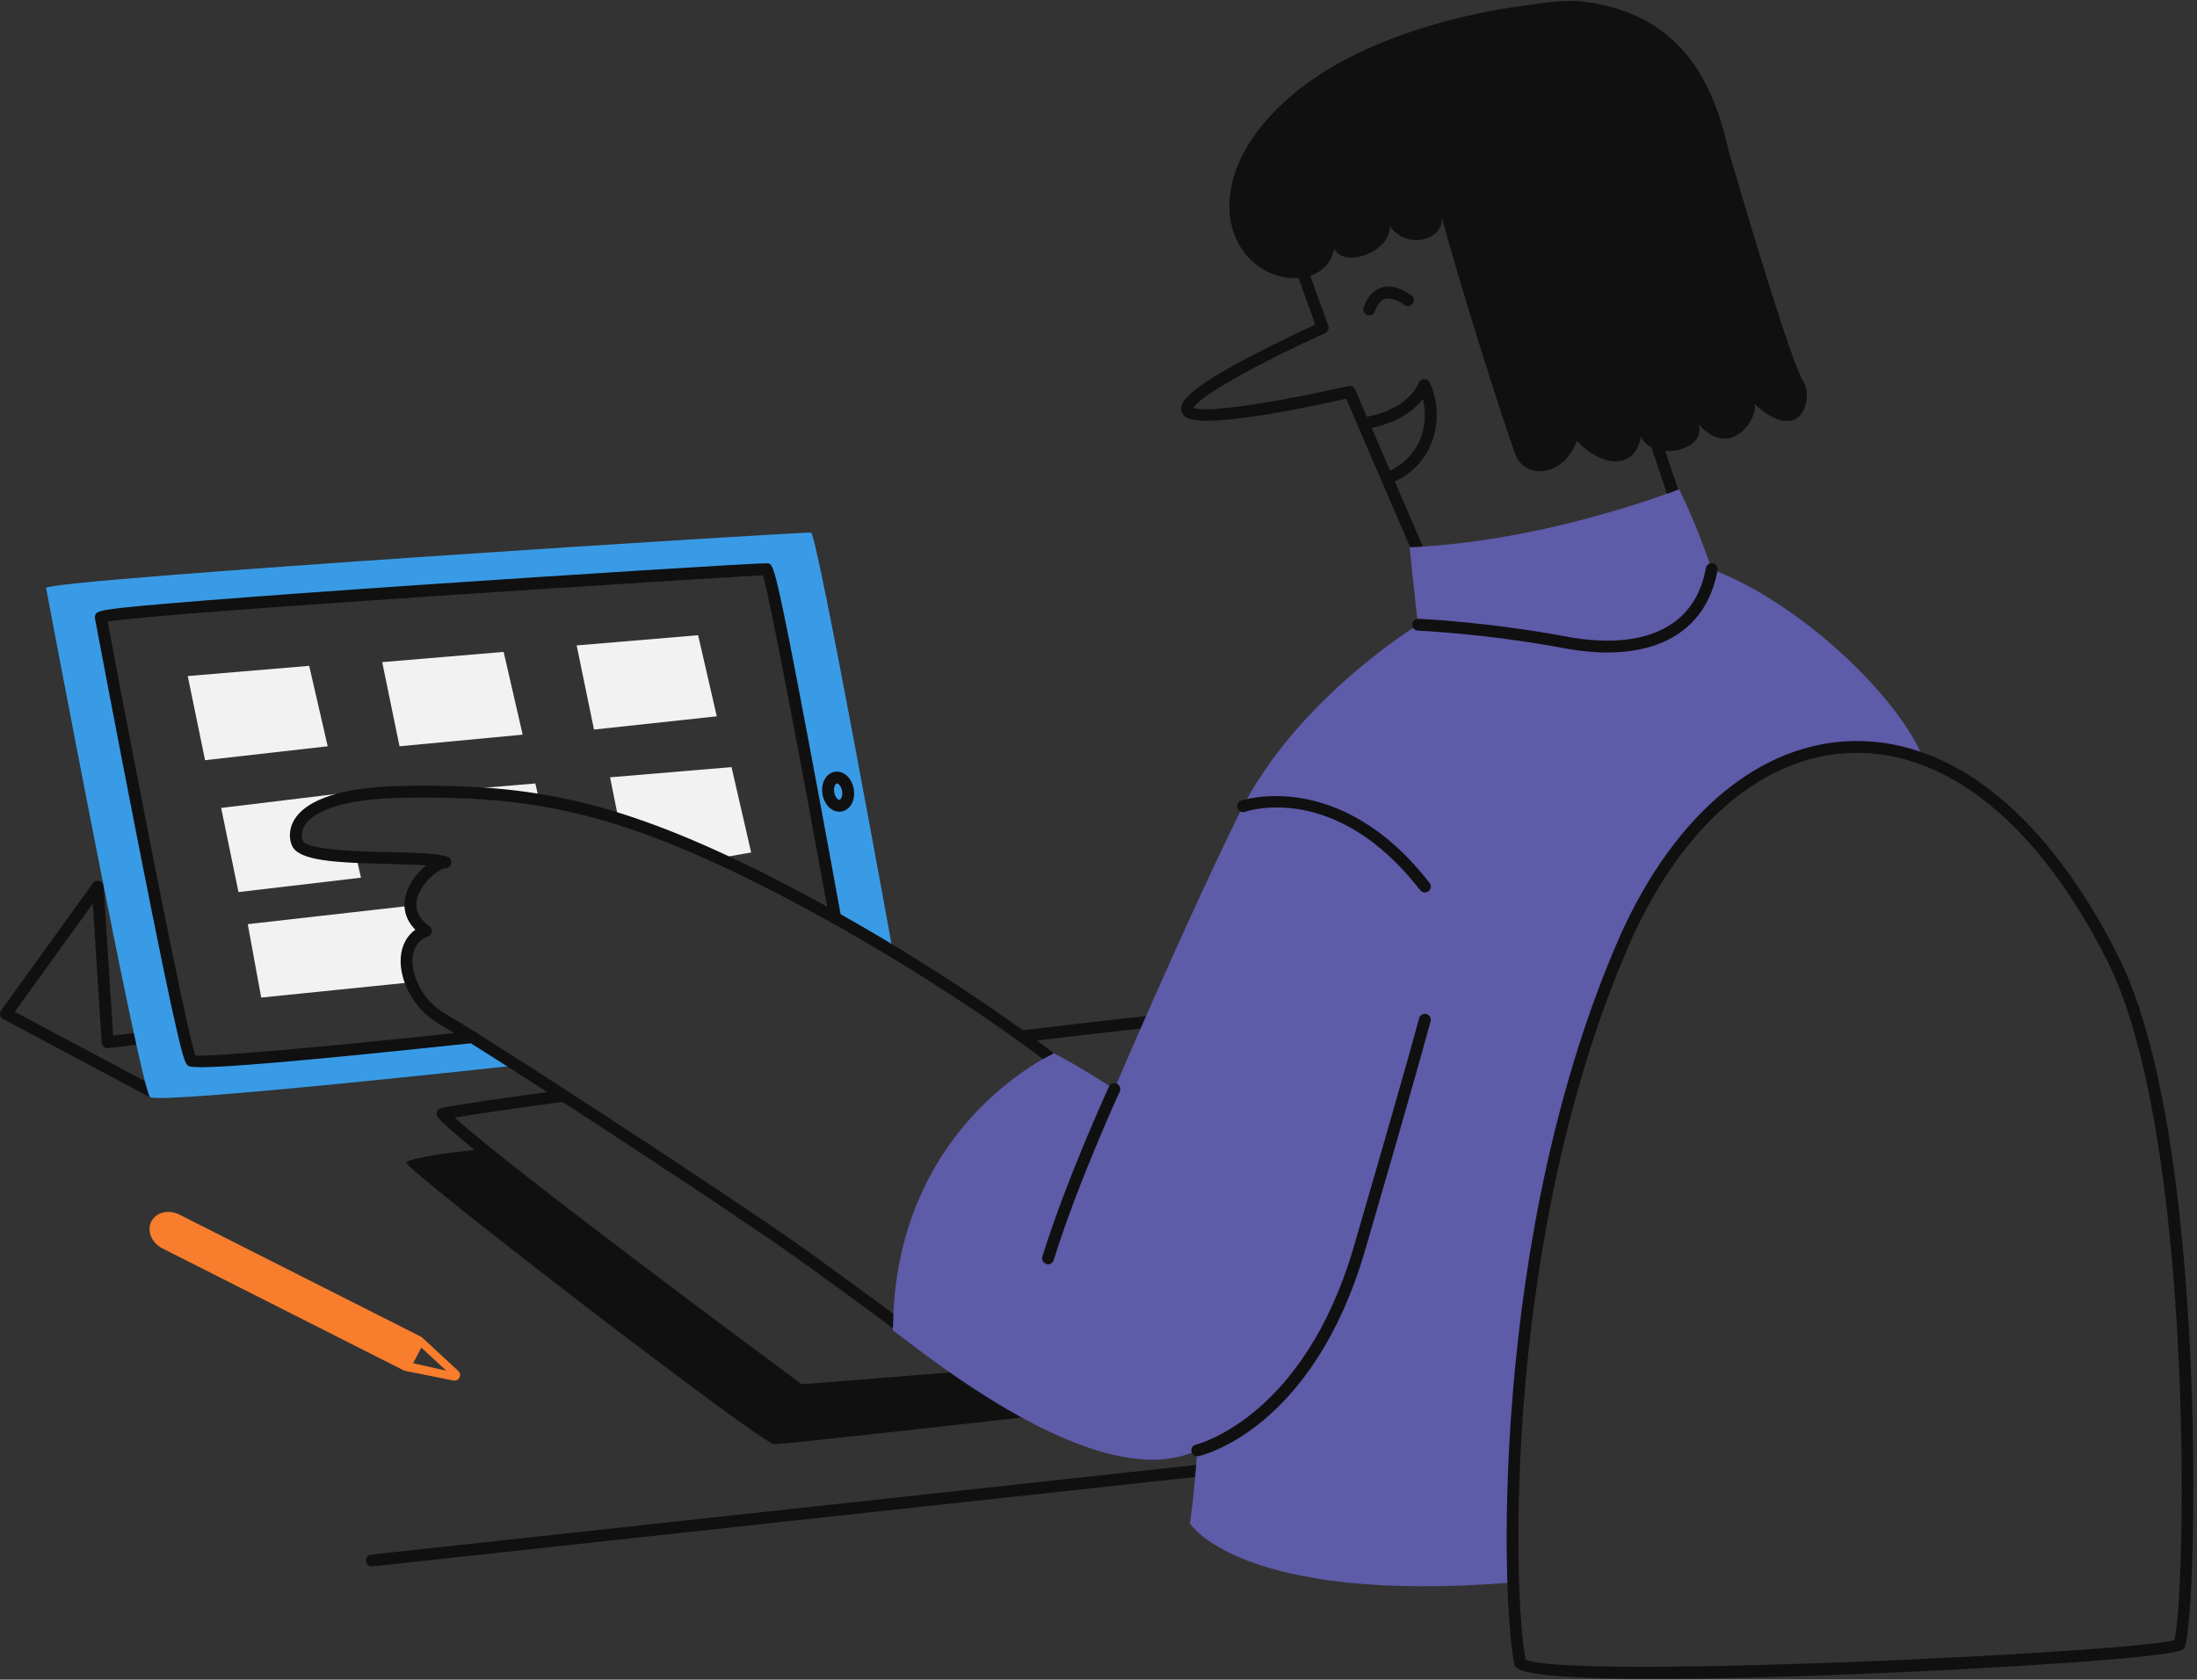
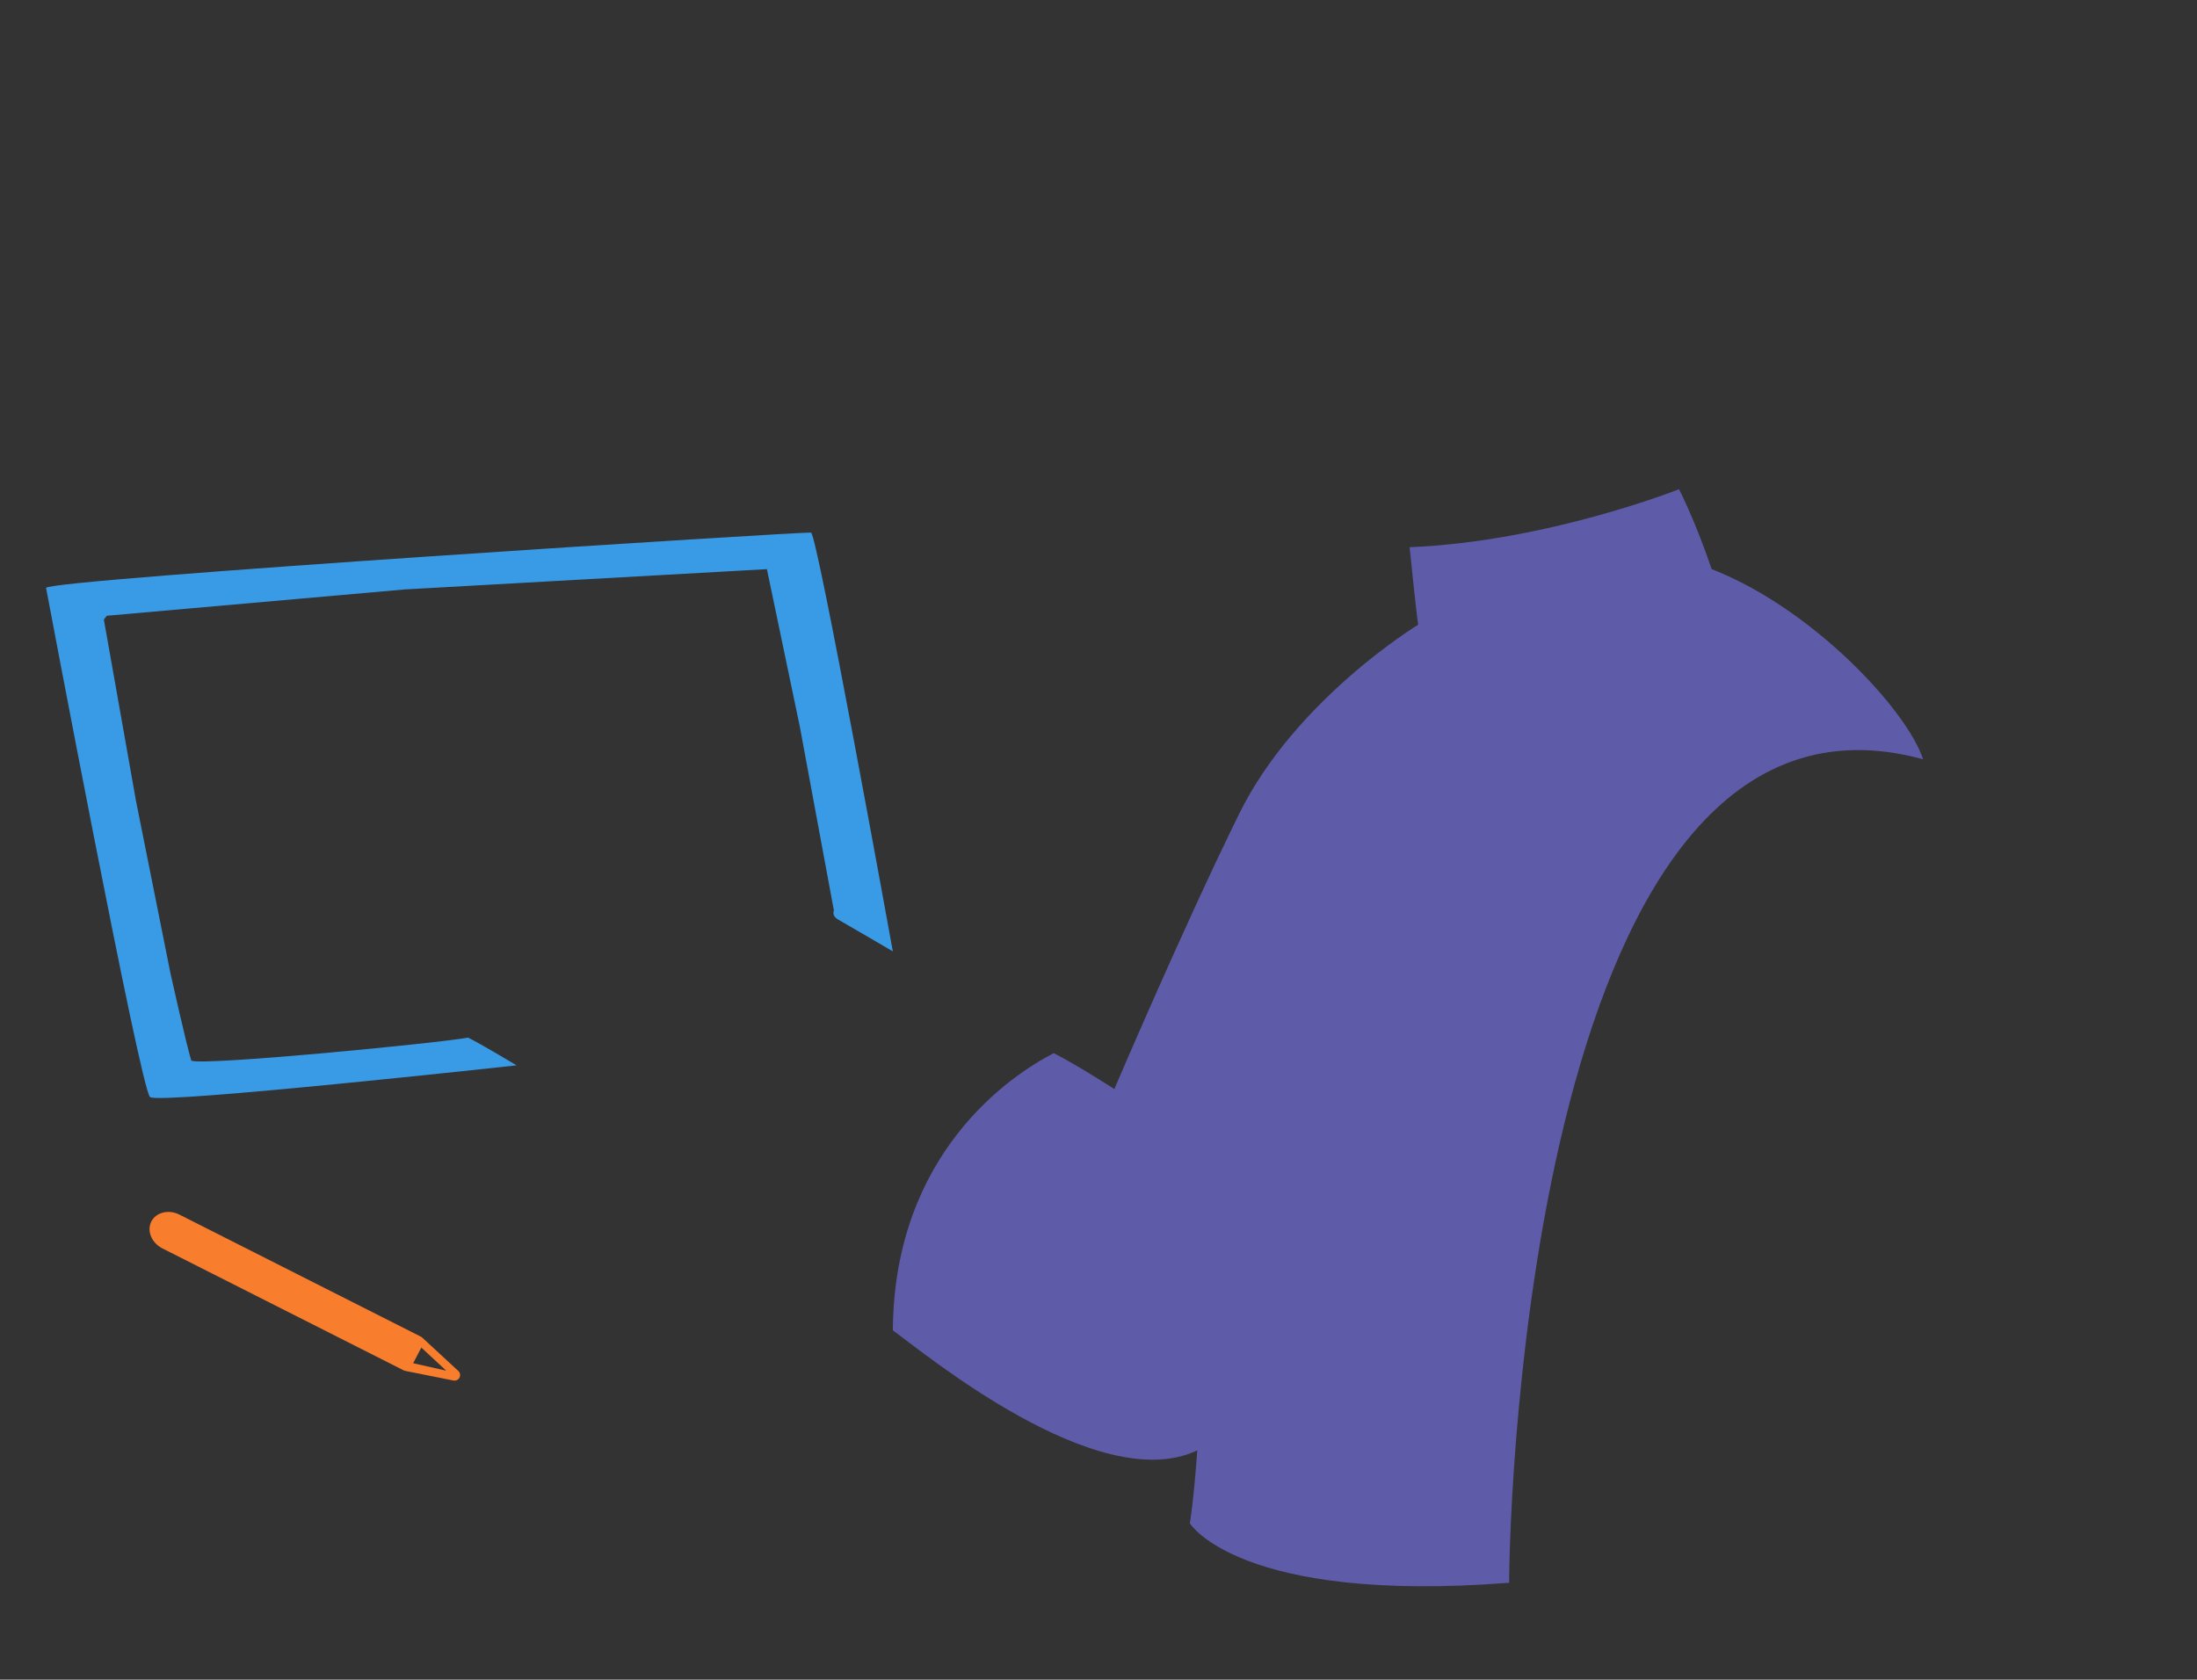
<svg xmlns="http://www.w3.org/2000/svg" fill="#000000" height="354.1" preserveAspectRatio="xMidYMid meet" version="1" viewBox="-0.0 -0.2 463.1 354.1" width="463.1" zoomAndPan="magnify">
  <rect x="-0.0" y="-0.2" width="463.1" height="354.1" fill="#333333" stroke="none" />
  <g id="change1_1">
-     <path d="M222.163,288.667c0.055,0.688-0.459,1.29-1.147,1.345l-14.412,1.144l10.942,7.239 c0,0-51.848,5.87-54.391,5.87c-2.543,0-78-58.044-77.478-59.348c0.418-1.046,10.387-2.258,14.327-2.698 c-3.835-3.141-6.587-5.542-7.672-6.784c-0.293-0.337-0.385-0.804-0.241-1.226c0.144-0.423,0.502-0.736,0.94-0.823 c3.747-0.741,11.799-1.94,25.342-3.772c0.683-0.092,1.313,0.387,1.406,1.07 c0.092,0.685-0.387,1.315-1.071,1.406c-11.135,1.507-18.532,2.582-22.855,3.322 c11.663,10.692,67.976,52.397,73.147,56.222l51.818-4.113C221.499,287.456,222.109,287.978,222.163,288.667z M245.983,213.543c-0.138,0.014-13.922,1.44-30.742,3.507c-0.685,0.084-1.172,0.707-1.088,1.393 c0.078,0.634,0.617,1.098,1.239,1.098c0.051,0,0.102-0.003,0.154-0.01c16.795-2.062,30.557-3.486,30.693-3.501 c0.688-0.07,1.187-0.685,1.115-1.371C247.284,213.97,246.66,213.466,245.983,213.543z M78.368,330.036 c-0.63,0-1.171-0.475-1.241-1.115c-0.075-0.685,0.421-1.303,1.107-1.378l182.399-19.826 c0.675-0.074,1.303,0.421,1.378,1.108c0.074,0.685-0.422,1.303-1.108,1.378L78.504,330.029 C78.459,330.034,78.413,330.036,78.368,330.036z M32.001,231.166c-0.198,0-0.399-0.047-0.587-0.146l-30.752-16.381 c-0.318-0.17-0.548-0.469-0.63-0.821c-0.082-0.352-0.007-0.721,0.204-1.014l19.339-26.793 c0.309-0.428,0.852-0.617,1.36-0.47c0.507,0.146,0.868,0.595,0.901,1.121l2.012,31.471l4.354-0.553l0.897,0.923 l-0.361,1.529l-5.896,0.748c-0.342,0.043-0.688-0.058-0.953-0.276c-0.266-0.22-0.43-0.54-0.452-0.884 l-1.875-29.321L3.102,213.105l29.488,15.707c0.609,0.325,0.84,1.082,0.515,1.691 C32.88,230.925,32.448,231.166,32.001,231.166z" fill="#101011" />
-   </g>
+     </g>
  <g id="change2_1">
-     <path d="M405.372,159.872c-82.37-22.51-87.261,157.696-87.261,173.609 c-56.87,4.435-67.304-12.522-67.304-12.522s0.783-4.435,1.565-15.391c-20.87,9.913-57.652-20.609-64.174-25.304 c0.261-37.304,24.783-53.739,33.913-58.435c4.696,2.348,12.783,7.565,12.783,7.565s14.348-33.717,26.283-57.978 c11.935-24.261,37.761-39.913,37.761-39.913c-0.391-2.348-1.806-16.341-1.806-16.341 c28.956-1.174,56.784-12.224,56.784-12.224s3.275,6.254,6.888,16.847 C381.933,128.002,401.85,149.307,405.372,159.872z M405.372,159.872c-82.37-22.51-87.261,157.696-87.261,173.609 c-56.87,4.435-67.304-12.522-67.304-12.522s0.783-4.435,1.565-15.391c-20.87,9.913-57.652-20.609-64.174-25.304 c0.261-37.304,24.783-53.739,33.913-58.435c4.696,2.348,12.783,7.565,12.783,7.565s14.348-33.717,26.283-57.978 c11.935-24.261,37.761-39.913,37.761-39.913c-0.391-2.348-1.806-16.341-1.806-16.341 c28.956-1.174,56.784-12.224,56.784-12.224s3.275,6.254,6.888,16.847 C381.933,128.002,401.85,149.307,405.372,159.872z" fill="#5e5ba9" />
+     <path d="M405.372,159.872c-82.37-22.51-87.261,157.696-87.261,173.609 c-56.87,4.435-67.304-12.522-67.304-12.522s0.783-4.435,1.565-15.391c-20.87,9.913-57.652-20.609-64.174-25.304 c0.261-37.304,24.783-53.739,33.913-58.435c4.696,2.348,12.783,7.565,12.783,7.565s14.348-33.717,26.283-57.978 c11.935-24.261,37.761-39.913,37.761-39.913c-0.391-2.348-1.806-16.341-1.806-16.341 c28.956-1.174,56.784-12.224,56.784-12.224s3.275,6.254,6.888,16.847 C381.933,128.002,401.85,149.307,405.372,159.872z M405.372,159.872c-82.37-22.51-87.261,157.696-87.261,173.609 c-56.87,4.435-67.304-12.522-67.304-12.522s0.783-4.435,1.565-15.391c-20.87,9.913-57.652-20.609-64.174-25.304 c0.261-37.304,24.783-53.739,33.913-58.435c4.696,2.348,12.783,7.565,12.783,7.565s14.348-33.717,26.283-57.978 c11.935-24.261,37.761-39.913,37.761-39.913c-0.391-2.348-1.806-16.341-1.806-16.341 c28.956-1.174,56.784-12.224,56.784-12.224s3.275,6.254,6.888,16.847 C381.933,128.002,401.85,149.307,405.372,159.872" fill="#5e5ba9" />
  </g>
  <g id="change3_1">
    <path d="M96.609,288.829l-7.617-7.044c-0.079-0.073-0.168-0.135-0.263-0.183l-50.886-25.725 c-2.28-1.162-4.946-0.514-5.945,1.445c-0.997,1.959,0.044,4.498,2.322,5.66l50.886,25.726 c0.096,0.049,0.198,0.085,0.303,0.105l10.174,2.029c0.515,0.103,1.036-0.149,1.274-0.617 c0.063-0.124,0.102-0.255,0.119-0.386C97.022,289.469,96.892,289.091,96.609,288.829z M87.088,287.194l1.726-3.297 l5.242,4.868L87.088,287.194z" fill="#f87d2c" />
  </g>
  <g id="change4_1">
    <path d="M176.669,193.656c-1.432-0.808-0.893-1.893-0.893-1.893l-7.175-38.733l-6.946-33.242 l-76.37,4.279l-62.777,5.548l-0.615,0.81l6.765,38.188l7.278,36.397c0,0,3.346,15.094,4.395,18.401 c2.589,1.128,52.78-3.769,58.32-4.861c2.409,1.158,10.245,5.849,10.245,5.849s-75.263,8.254-77.265,6.689 S9.712,123.742,9.712,123.742c0.573-1.826,159.942-11.915,161.247-11.655c1.304,0.261,17.239,88.283,17.239,88.283 S178.101,194.464,176.669,193.656z M176.669,193.656c-1.432-0.808-0.893-1.893-0.893-1.893l-7.175-38.733 l-6.946-33.242l-76.37,4.279l-62.777,5.548l-0.615,0.81l6.765,38.188l7.278,36.397c0,0,3.346,15.094,4.395,18.401 c2.589,1.128,52.78-3.769,58.32-4.861c2.409,1.158,10.245,5.849,10.245,5.849s-75.263,8.254-77.265,6.689 S9.712,123.742,9.712,123.742c0.573-1.826,159.942-11.915,161.247-11.655c1.304,0.261,17.239,88.283,17.239,88.283 S178.101,194.464,176.669,193.656z" fill="#399be6" />
  </g>
  <g id="change5_1">
-     <path d="M125.205,153.608l-3.652-17.739l25.601-2.155l3.932,17.103L125.205,153.608z M130.211,171.709 c7.231,2.374,11.774,5.887,22.174,8.863l5.95-1.051l-4.139-18.003l-25.601,2.155L130.211,171.709z M62.254,176.869 c0-5.16,6.272-7.451,8.493-9.666l-24.13,2.926l3.652,17.739l25.824-3.036l-0.965-4.2 C68.405,180.39,62.254,179.206,62.254,176.869z M110.174,154.681l-4.011-17.445l-25.601,2.155l3.652,17.739 L110.174,154.681z M65.175,140.171l-25.601,2.155l3.652,17.739l25.847-2.935L65.175,140.171z M85.673,190.843 l-33.447,3.787l2.829,15.478l31.655-3.222c0,0-3.62-6.848,2.543-11.543C87.606,194.696,85.673,190.843,85.673,190.843 z M113.633,168.424l-0.794-3.455l-25.601,2.155L113.633,168.424z" fill="#f2f2f2" />
-   </g>
+     </g>
  <g id="change1_2">
-     <path d="M380.132,80.242c-2.596-4.183-11.384-33.664-15.823-48.869 c-0.659-3.014-1.498-6.044-2.598-8.977c-0.009-0.031-0.014-0.05-0.014-0.05l-0.005,0.001 c-4.145-11.011-12.078-20.592-28.907-22.323c-4.891-0.196-10.5,0.848-10.5,0.848s-31.761,3.065-50.544,19.5 c-18.783,16.435-13.934,34.051-2.543,37.5c1.653,0.5,3.161,0.656,4.516,0.567l3.526,9.795 c-2.288,1.052-7.953,3.697-13.518,6.621c-13.368,7.023-14.975,9.646-14.719,11.433 c0.058,0.405,0.268,0.983,0.938,1.442c3.902,2.671,26.982-2.327,33.804-3.884l13.5,31.311 c0,0,1.41-0.066,2.673-0.138l-5.921-13.709c3.601-1.665,6.268-4.431,7.719-8.074 c1.612-4.045,1.482-8.826-0.347-12.788c-0.204-0.443-0.647-0.726-1.135-0.726c-0.003,0-0.006,0-0.009,0 c-0.491,0.003-0.935,0.294-1.134,0.742c-2.268,5.104-8.613,6.766-10.971,7.216l-2.493-5.781 c-0.238-0.555-0.841-0.861-1.431-0.722c-13.89,3.229-29.948,5.828-32.636,4.613 c1.268-2.597,15.136-10.08,27.758-15.755c0.596-0.268,0.885-0.949,0.663-1.563l-3.787-10.518 c2.967-1.026,4.763-3.428,5.002-5.819c1.956,4.435,12,0.783,11.774-4.677c3.617,5.329,11.99,2.747,10.856-2.236 c3.055,11.91,12.876,43.124,15.652,50.478c1.916,5.076,9.978,4.891,12.913-2.935 c6.065,6.261,12.522,5.478,13.5-0.978c0.421,1.071,1.219,1.839,2.211,2.346l3.277,9.753 c0.431-0.103,1.546-0.568,2.379-0.886l-2.764-8.128c3.902,0.237,8.271-2.021,7.028-5.628 c7.239,8.022,12.913-2.152,11.739-4.304C379.937,94.133,382.284,83.372,380.132,80.242z M299.937,83.9 c0.682,2.773,0.506,5.776-0.544,8.411c-0.85,2.133-2.664,4.949-6.389,6.698l-3.87-8.977 C291.747,89.479,296.854,87.928,299.937,83.9z M290.991,60.509c-2.699,0.987-3.534,4.091-3.568,4.223 c-0.174,0.668,0.228,1.351,0.895,1.524c0.105,0.027,0.211,0.041,0.315,0.041c0.556,0,1.062-0.373,1.209-0.936 c0.005-0.019,0.549-1.971,2.007-2.503c1.331-0.487,3.025,0.414,4.214,1.253c0.565,0.398,1.344,0.265,1.742-0.299 c0.398-0.564,0.265-1.344-0.299-1.742C295.068,60.344,292.873,59.819,290.991,60.509z M338.814,137.362 c-2.865,0-5.939-0.303-9.194-0.914c-16.418-3.078-30.593-3.691-30.734-3.697c-0.69-0.028-1.226-0.611-1.197-1.301 s0.614-1.216,1.301-1.197c0.143,0.006,14.499,0.627,31.092,3.738c9.486,1.78,17.241,0.831,22.425-2.742 c3.758-2.59,6.135-6.522,7.066-11.687c0.123-0.679,0.767-1.134,1.452-1.008c0.68,0.123,1.131,0.772,1.009,1.452 c-1.055,5.845-3.782,10.32-8.108,13.302C350.021,135.998,344.888,137.362,338.814,137.362z M220.917,266.334 c-0.122,0-0.246-0.018-0.369-0.056c-0.66-0.204-1.029-0.903-0.826-1.563c4.967-16.083,13.945-35.648,14.035-35.843 c0.289-0.628,1.032-0.903,1.658-0.613c0.627,0.289,0.901,1.031,0.613,1.658c-0.09,0.194-9,19.612-13.918,35.536 C221.945,265.989,221.451,266.334,220.917,266.334z M252.371,306.818c-0.572,0-1.089-0.395-1.219-0.977 c-0.15-0.673,0.272-1.341,0.943-1.492l0,0c0.227-0.052,22.721-5.589,33.25-41.653 c10.906-37.355,13.761-48.125,13.788-48.23c0.177-0.668,0.857-1.068,1.528-0.89 c0.667,0.177,1.065,0.86,0.89,1.528c-0.028,0.104-2.886,10.889-13.806,48.292 c-10.973,37.579-34.121,43.171-35.101,43.391C252.553,306.808,252.462,306.818,252.371,306.818z M300.343,187.948 c-0.373,0-0.742-0.166-0.988-0.483c-17.731-22.857-36.148-16.778-36.924-16.508 c-0.651,0.224-1.365-0.115-1.592-0.767c-0.229-0.65,0.111-1.362,0.761-1.592 c0.207-0.072,20.844-7.011,39.73,17.333c0.424,0.546,0.324,1.331-0.221,1.754 C300.88,187.862,300.611,187.948,300.343,187.948z M174.675,169.913c0.646,0.657,1.446,1.012,2.25,1.012 c0.152,0,0.305-0.013,0.456-0.038c1.847-0.314,2.981-2.4,2.583-4.75c-0.177-1.04-0.639-1.983-1.301-2.656 c-0.769-0.781-1.757-1.138-2.706-0.974c-0.952,0.162-1.766,0.823-2.233,1.813c-0.402,0.854-0.527,1.897-0.35,2.936 C173.551,168.297,174.013,169.24,174.675,169.913z M175.985,165.386c0.11-0.233,0.26-0.393,0.39-0.415 c0.012-0.002,0.024-0.003,0.038-0.003c0.128,0,0.303,0.098,0.468,0.265c0.302,0.308,0.528,0.789,0.618,1.321 c0.182,1.07-0.244,1.816-0.538,1.866c-0.128,0.021-0.324-0.078-0.504-0.262 c-0.303-0.308-0.528-0.789-0.618-1.322C175.748,166.305,175.802,165.776,175.985,165.386z M84.915,167.992 c26.05-0.454,44.403,2.394,78.254,19.817c28.788,14.818,50.472,30.579,56.688,35.253 c0.803-0.425,1.595-0.827,2.254-1.233c-4.096-3.151-21.085-15.883-44.926-29.303 c-0.584-3.218-3.589-19.751-6.674-36.121c-7.073-37.534-7.461-37.612-8.61-37.841 c-0.998-0.203-46.388,2.717-70.774,4.371c-19.617,1.33-36.211,2.53-47.991,3.468 c-22.659,1.806-22.74,2.066-23.084,3.161c-0.061,0.196-0.074,0.404-0.036,0.606 c0.043,0.23,4.389,23.298,8.892,46.236c9.197,46.855,10.005,47.486,10.654,47.993 c0.219,0.171,0.498,0.391,2.821,0.391c4.752,0,18.062-0.919,56.862-5.042c17.006,10.663,57.137,36.903,70.223,46.351 c11.62,8.388,16.83,12.284,18.736,13.729c0.02-0.777,0.113-2.44,0.093-3.059 c-2.654-1.987-7.885-5.853-17.366-12.697c-13.068-9.434-53.057-35.584-70.228-46.357 c-0.186-0.253-0.454-0.424-0.77-0.482c-2.719-1.701-4.796-2.97-6.005-3.66 c-4.973-2.842-7.289-8.253-6.943-11.901c0.148-1.565,0.825-3.602,3.207-4.418c0.444-0.152,0.765-0.54,0.832-1.005 s-0.132-0.928-0.516-1.198c-2.345-1.659-3.196-3.685-2.529-6.019c0.929-3.249,4.539-6.106,5.989-6.19 c0.595-0.035,1.083-0.486,1.165-1.077s-0.266-1.157-0.83-1.353c-2.131-0.737-6.824-0.844-12.256-0.966 c-6.037-0.137-17.273-0.391-18.202-2.363c-0.118-0.251-0.654-1.584,0.383-3.251 C65.512,171.76,69.91,168.255,84.915,167.992z M61.582,178.143c1.478,3.138,9.04,3.541,20.407,3.798 c2.78,0.062,5.616,0.127,7.849,0.289c-1.862,1.504-3.587,3.742-4.264,6.11c-0.793,2.775-0.092,5.372,1.975,7.472 c-1.739,1.223-2.824,3.187-3.054,5.62c-0.43,4.539,2.246,10.91,8.191,14.308c0.73,0.417,1.784,1.05,3.1,1.858 c-30.607,3.225-51.094,4.985-54.599,4.725c-1.973-5.568-11.952-56.74-18.501-91.485 c12.103-2.004,127.777-9.204,138.148-9.769c1.646,5.664,8.693,43.265,13.525,69.88 c-3.238-1.789-6.587-3.583-10.044-5.363c-34.327-17.669-52.972-20.554-79.442-20.095 c-15.377,0.269-20.869,3.964-22.767,7.015C60.771,174.65,60.96,176.824,61.582,178.143z M461.689,285.667 c-1.277-27.266-4.967-64.056-15.289-84.488c-14.73-29.16-34.234-45.159-55.004-45.159 c-0.275,0-0.553,0.003-0.827,0.008c-19.503,0.398-37.309,15.179-48.855,40.563 c-28.054,63.345-25.204,142.036-22.476,154.121c0.061,0.27,0.21,0.512,0.423,0.688 c2.141,1.772,14.294,2.338,28.97,2.338c13.912,0,30.092-0.51,42.145-0.984 c27.013-1.063,66.357-3.37,69.254-5.167c0.243-0.151,0.427-0.381,0.52-0.65 C461.975,342.86,463.08,315.338,461.689,285.667z M458.341,345.584c-9.386,2.626-127.921,8.339-136.768,4.085 c-2.659-13.451-5.021-90.088,22.421-152.054c11.128-24.463,28.122-38.709,46.625-39.087 c20.029-0.421,39.081,15.138,53.549,43.778C462.489,238.571,460.921,334.77,458.341,345.584z" fill="#101011" />
-   </g>
+     </g>
</svg>